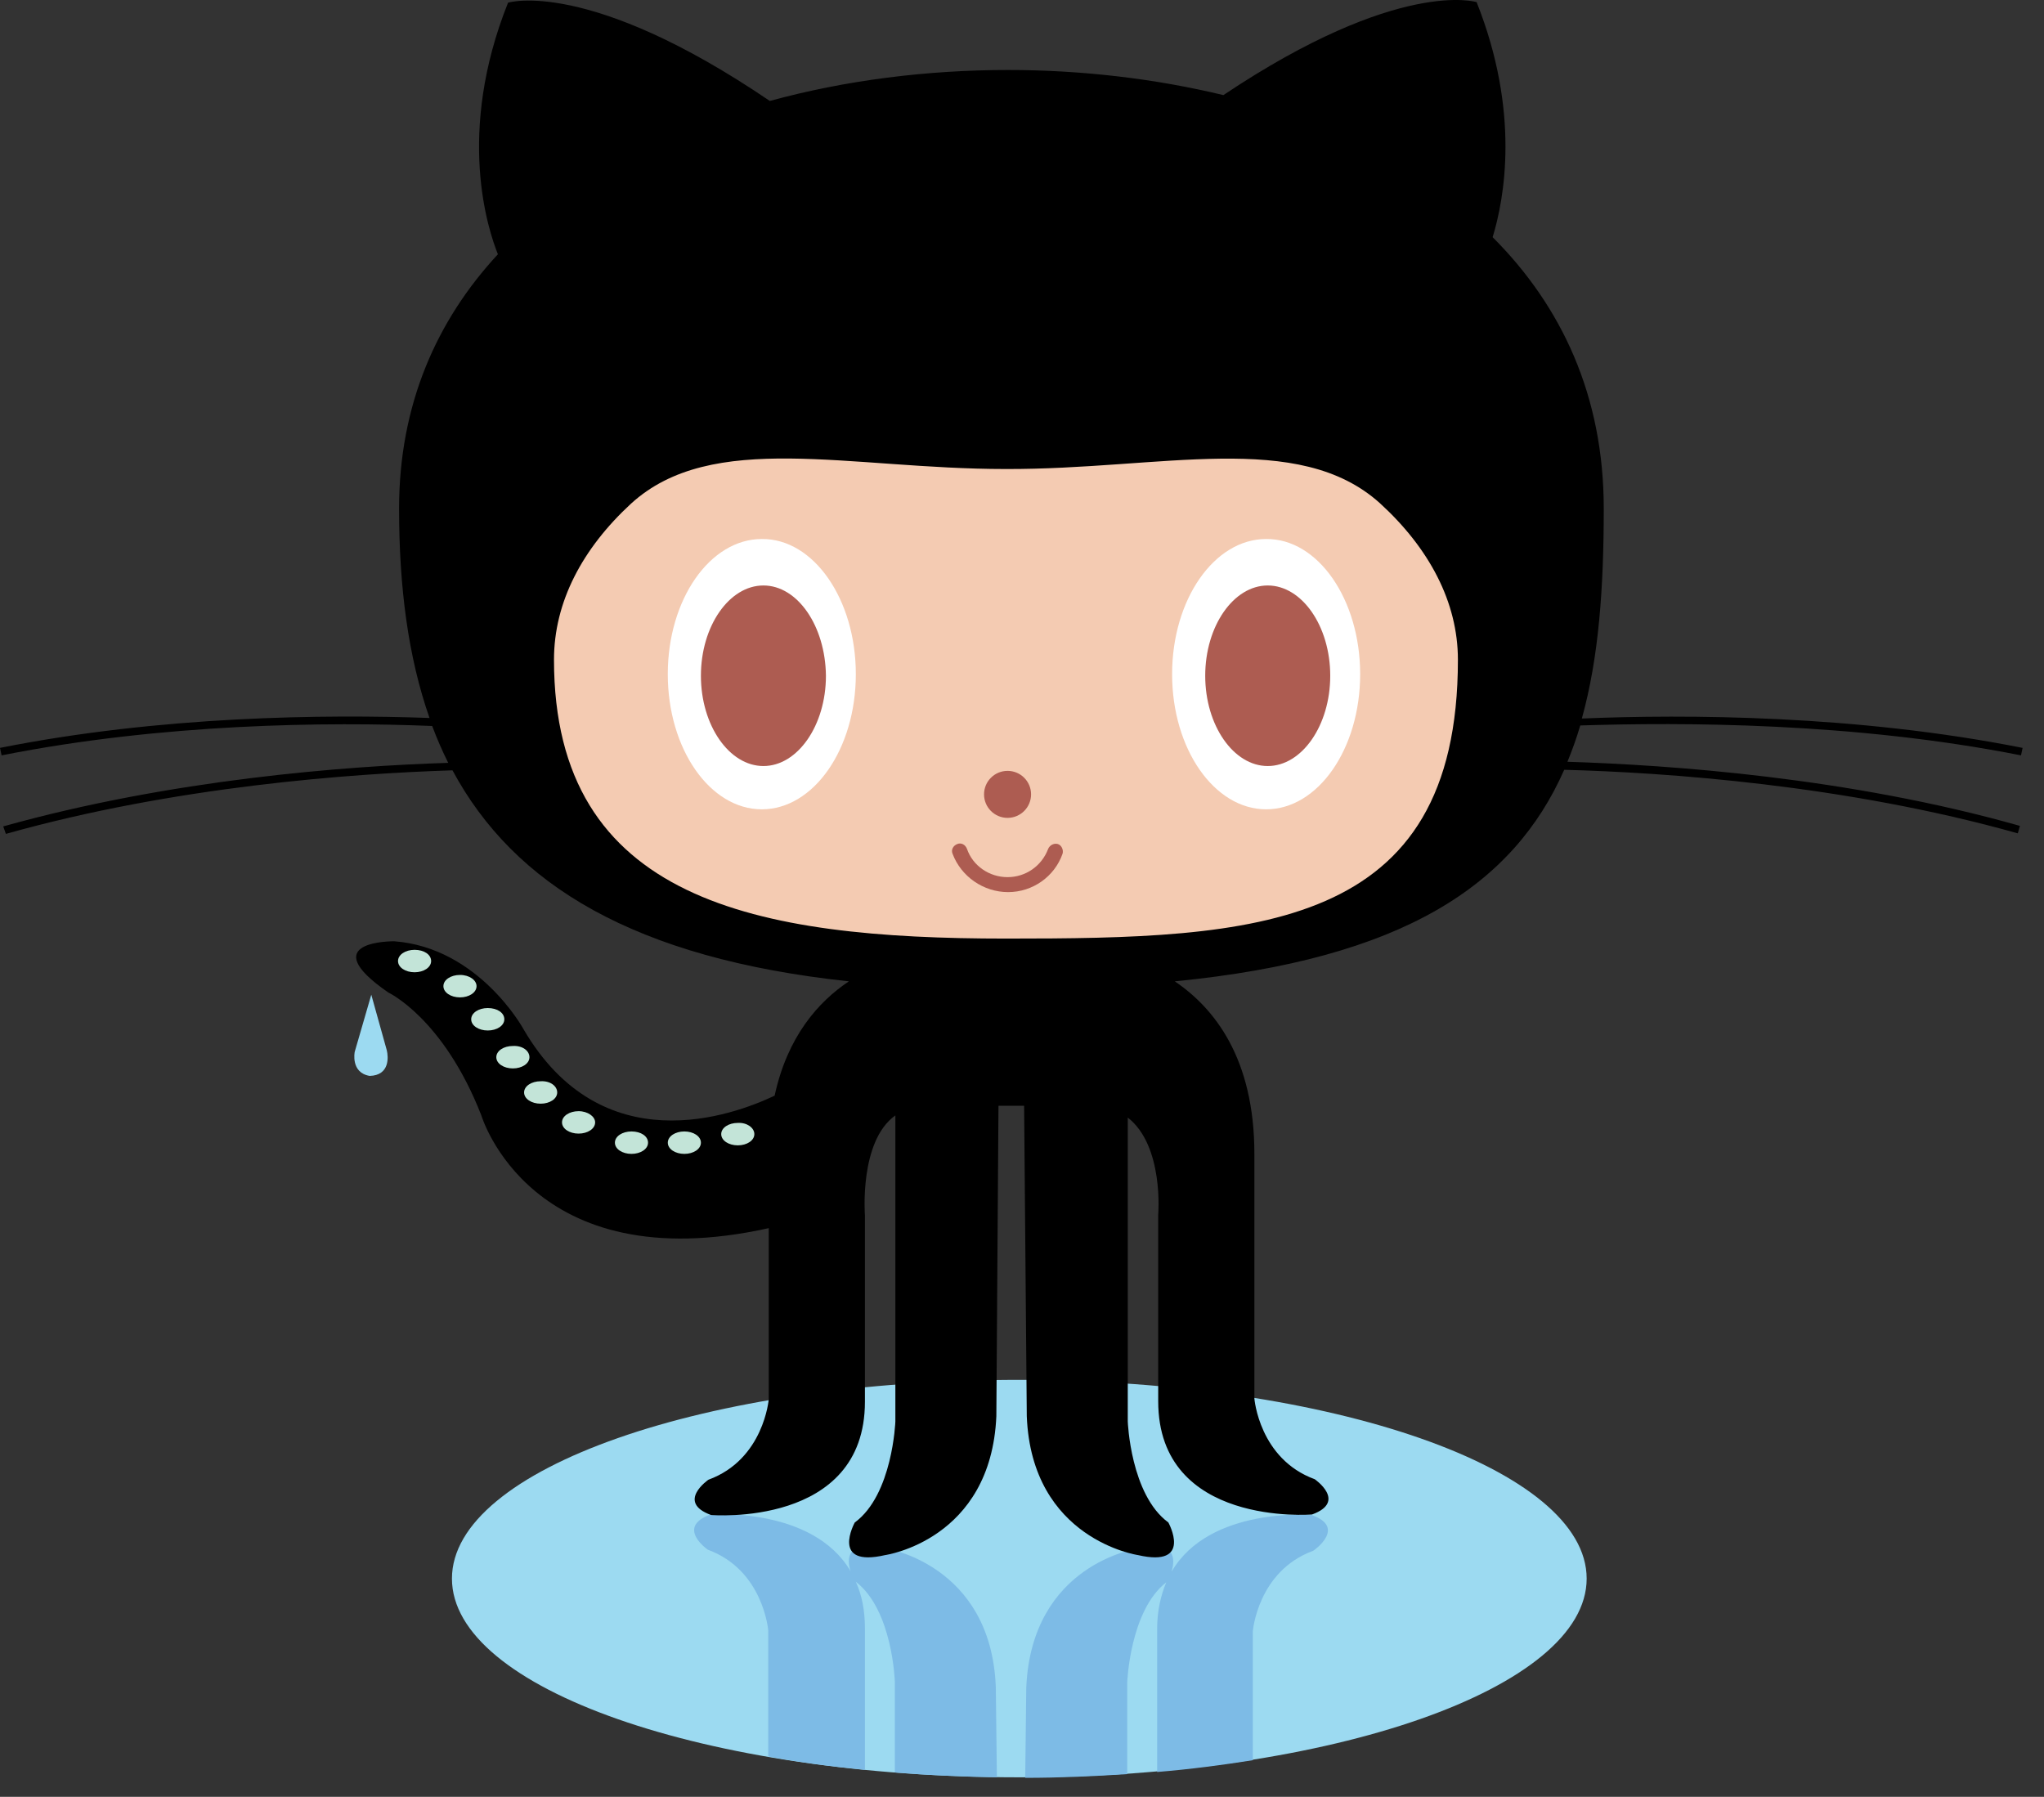
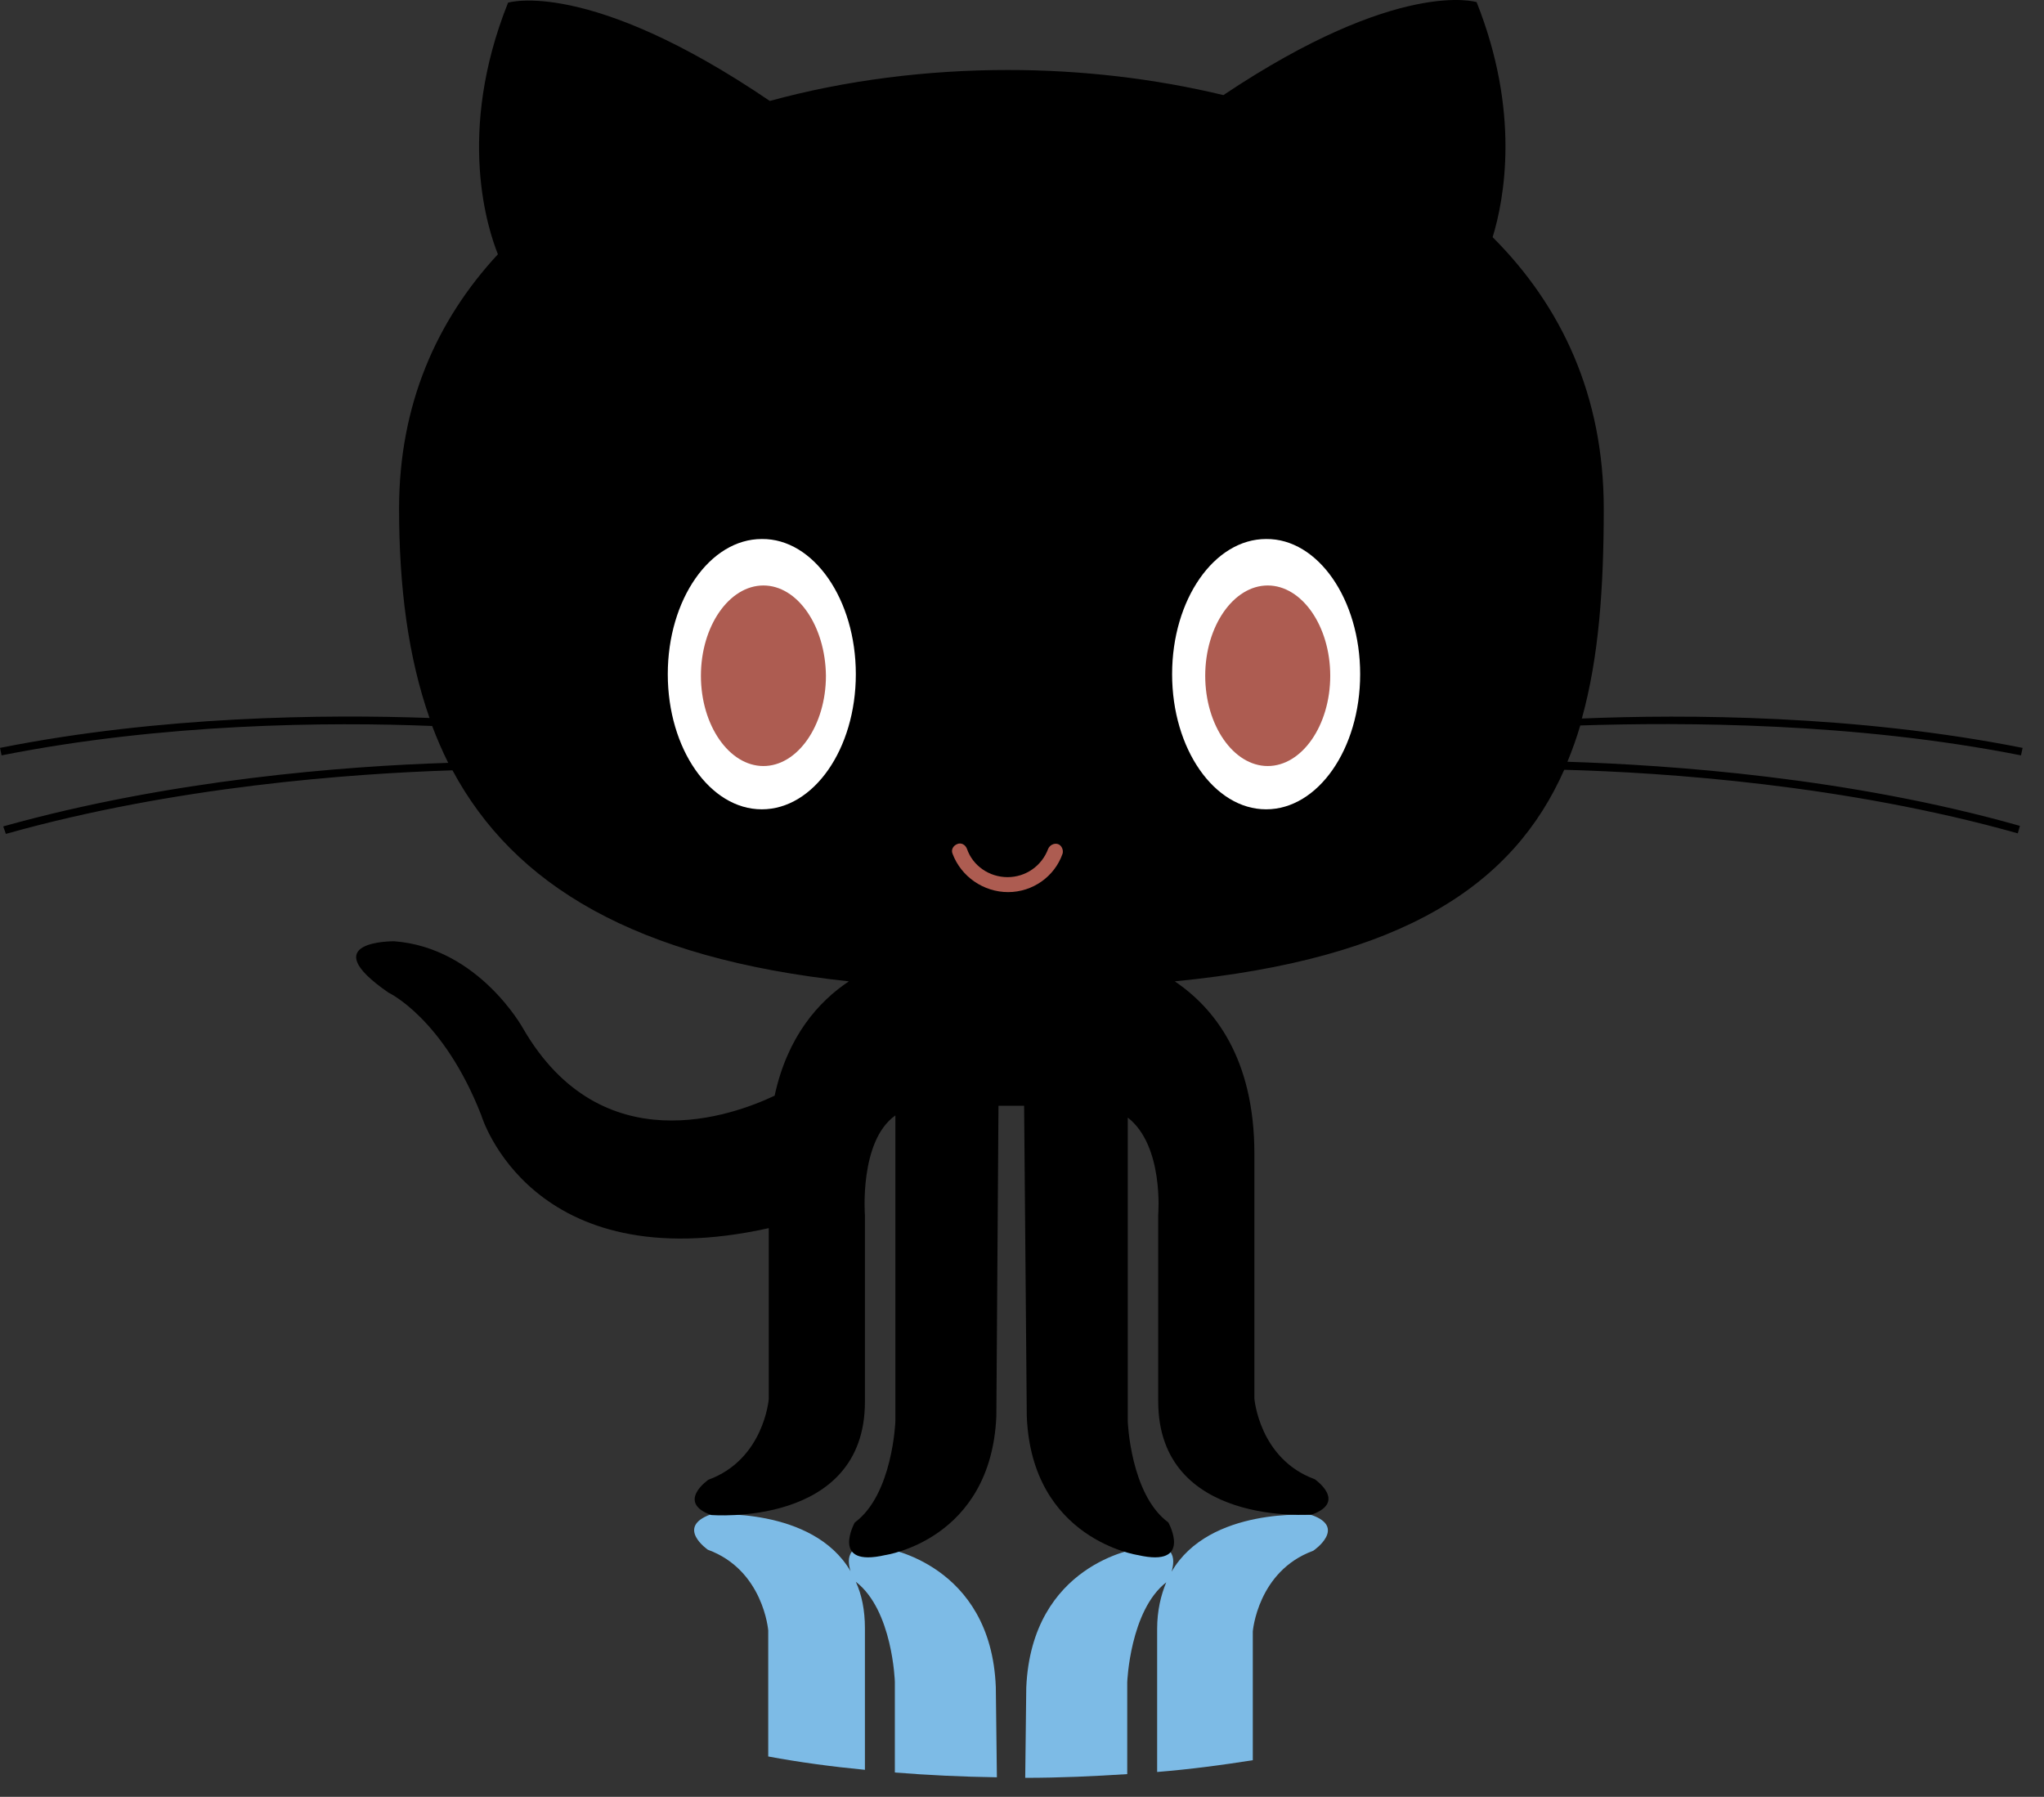
<svg xmlns="http://www.w3.org/2000/svg" width="91" height="80" viewBox="0 0 91 80" fill="none">
  <rect x="0" y="0" width="91" height="80" fill="#333333" stroke="none" />
-   <path d="M70.639 70.283C70.639 75.159 59.318 79.131 45.38 79.131C31.419 79.131 20.121 75.183 20.121 70.283C20.121 65.383 31.442 61.435 45.38 61.435C59.341 61.459 70.639 65.407 70.639 70.283Z" fill="#9CDAF1" />
  <path d="M38.507 78.797V72.494C38.507 71.686 38.364 70.996 38.102 70.425C39.744 71.686 39.839 74.873 39.839 74.873V78.916C41.313 79.035 42.812 79.106 44.382 79.13L44.334 75.111C44.12 69.617 39.387 68.927 39.387 68.927C37.674 68.546 37.698 69.403 37.865 69.95C36.176 67.072 31.633 67.428 31.633 67.428C30.064 67.999 31.514 68.998 31.514 68.998C33.988 69.902 34.202 72.59 34.202 72.59V78.203C35.605 78.464 37.032 78.655 38.507 78.797Z" fill="#7DBBE6" />
  <path d="M58.391 67.452C58.391 67.452 53.848 67.072 52.16 69.974C52.326 69.403 52.35 68.546 50.637 68.951C50.637 68.951 45.928 69.617 45.69 75.135L45.643 79.154C47.189 79.154 48.711 79.083 50.185 78.988V74.897C50.185 74.897 50.304 71.71 51.922 70.449C51.684 71.02 51.517 71.71 51.517 72.518V78.893C52.992 78.774 54.419 78.583 55.775 78.369V72.637C55.775 72.637 55.989 69.95 58.462 69.046C58.51 69.022 59.961 67.999 58.391 67.452Z" fill="#7DBBE6" />
  <path d="M89.976 33.631L90.047 33.298C82.627 31.823 75.039 31.8 70.425 31.99C71.186 29.255 71.4 26.139 71.4 22.643C71.4 17.624 69.522 13.628 66.453 10.56C66.977 8.848 67.69 4.995 65.74 0.095C65.74 0.095 62.291 -0.999 54.466 4.234C51.398 3.496 48.139 3.116 44.881 3.116C41.289 3.116 37.651 3.568 34.273 4.495C26.186 -0.999 22.619 0.119 22.619 0.119C20.288 5.946 21.739 10.251 22.167 11.321C19.432 14.271 17.767 18.029 17.767 22.643C17.767 26.139 18.171 29.255 19.123 31.966C14.485 31.8 7.159 31.871 0 33.298L0.071 33.631C7.254 32.204 14.627 32.133 19.241 32.323C19.456 32.894 19.693 33.441 19.955 33.964C15.388 34.107 7.611 34.701 0.143 36.794L0.262 37.127C7.777 35.011 15.65 34.44 20.145 34.297C22.881 39.387 28.232 42.669 37.793 43.692C36.438 44.596 35.058 46.142 34.487 48.782C32.632 49.662 26.781 51.826 23.285 45.785C23.285 45.785 21.311 42.193 17.553 41.908C17.553 41.908 13.914 41.86 17.291 44.191C17.291 44.191 19.741 45.333 21.43 49.662C21.43 49.662 23.618 57.035 34.226 54.68V62.291C34.226 62.291 34.011 64.979 31.538 65.882C31.538 65.882 30.087 66.881 31.657 67.452C31.657 67.452 38.507 68.023 38.507 62.41V54.109C38.507 54.109 38.245 50.803 39.862 49.662V63.29C39.862 63.29 39.743 66.548 38.055 67.785C38.055 67.785 36.937 69.807 39.411 69.236C39.411 69.236 44.12 68.57 44.358 63.052L44.453 49.233H45.594L45.713 63.052C45.928 68.546 50.66 69.236 50.66 69.236C53.134 69.807 52.016 67.785 52.016 67.785C50.328 66.548 50.209 63.29 50.209 63.29V49.757C51.826 51.017 51.564 54.086 51.564 54.086V62.386C51.564 67.999 58.414 67.428 58.414 67.428C59.984 66.858 58.533 65.859 58.533 65.859C56.06 64.955 55.846 62.267 55.846 62.267V51.374C55.846 47.117 54.062 44.881 52.302 43.692C62.505 42.693 67.381 39.387 69.64 34.273C74.112 34.392 82.151 34.939 89.833 37.103L89.928 36.77C82.294 34.606 74.302 34.059 69.783 33.916C69.997 33.393 70.187 32.87 70.354 32.299C74.897 32.156 82.531 32.156 89.976 33.631Z" fill="black" />
-   <path d="M61.435 22.404C63.623 24.402 64.907 26.804 64.907 29.373C64.907 41.456 55.893 41.788 44.786 41.788C33.678 41.788 24.664 40.124 24.664 29.373C24.664 26.804 25.925 24.426 28.089 22.428C31.704 19.122 37.817 20.882 44.762 20.882C51.707 20.906 57.796 19.122 61.435 22.404Z" fill="#F4CBB2" />
  <path d="M38.102 30.016C38.102 33.346 36.224 36.033 33.916 36.033C31.609 36.033 29.73 33.346 29.73 30.016C29.73 26.686 31.609 23.998 33.916 23.998C36.224 23.975 38.102 26.686 38.102 30.016ZM60.555 30.016C60.555 33.346 58.676 36.033 56.369 36.033C54.062 36.033 52.183 33.346 52.183 30.016C52.183 26.686 54.062 23.998 56.369 23.998C58.676 23.975 60.555 26.686 60.555 30.016Z" fill="white" />
  <path d="M36.771 30.087C36.771 32.298 35.51 34.106 33.988 34.106C32.466 34.106 31.205 32.298 31.205 30.087C31.205 27.875 32.466 26.067 33.988 26.067C35.51 26.067 36.747 27.875 36.771 30.087ZM59.223 30.087C59.223 32.298 57.962 34.106 56.44 34.106C54.918 34.106 53.657 32.298 53.657 30.087C53.657 27.875 54.918 26.067 56.44 26.067C57.962 26.067 59.223 27.875 59.223 30.087Z" fill="#AD5C51" />
-   <path d="M44.857 36.414C45.435 36.414 45.904 35.945 45.904 35.367C45.904 34.789 45.435 34.321 44.857 34.321C44.279 34.321 43.81 34.789 43.81 35.367C43.81 35.945 44.279 36.414 44.857 36.414Z" fill="#AD5C51" />
  <path d="M42.407 38.007C42.336 37.84 42.431 37.65 42.621 37.578C42.788 37.507 42.978 37.602 43.05 37.793C43.311 38.554 44.049 39.053 44.857 39.053C45.666 39.053 46.38 38.554 46.665 37.793C46.736 37.626 46.926 37.531 47.093 37.578C47.26 37.626 47.355 37.84 47.307 38.007C46.95 39.029 45.975 39.719 44.881 39.719C43.787 39.719 42.788 39.029 42.407 38.007Z" fill="#AD5C51" />
-   <path d="M19.194 42.788C19.194 43.074 18.861 43.288 18.457 43.288C18.053 43.288 17.72 43.074 17.72 42.788C17.72 42.503 18.053 42.289 18.457 42.289C18.885 42.289 19.194 42.503 19.194 42.788ZM21.216 43.906C21.216 44.191 20.883 44.406 20.479 44.406C20.074 44.406 19.741 44.191 19.741 43.906C19.741 43.621 20.074 43.407 20.479 43.407C20.907 43.407 21.216 43.644 21.216 43.906ZM22.453 45.381C22.453 45.666 22.12 45.88 21.715 45.88C21.311 45.88 20.978 45.666 20.978 45.381C20.978 45.095 21.311 44.881 21.715 44.881C22.144 44.881 22.453 45.095 22.453 45.381ZM23.571 47.069C23.571 47.355 23.238 47.569 22.833 47.569C22.429 47.569 22.096 47.355 22.096 47.069C22.096 46.784 22.429 46.57 22.833 46.57C23.262 46.546 23.571 46.784 23.571 47.069ZM24.807 48.639C24.807 48.925 24.474 49.139 24.07 49.139C23.666 49.139 23.333 48.925 23.333 48.639C23.333 48.354 23.666 48.14 24.07 48.14C24.498 48.116 24.807 48.354 24.807 48.639ZM26.496 49.971C26.496 50.256 26.163 50.471 25.759 50.471C25.355 50.471 25.021 50.256 25.021 49.971C25.021 49.686 25.355 49.472 25.759 49.472C26.163 49.472 26.496 49.709 26.496 49.971ZM28.851 50.875C28.851 51.16 28.518 51.374 28.113 51.374C27.709 51.374 27.376 51.16 27.376 50.875C27.376 50.589 27.709 50.375 28.113 50.375C28.542 50.375 28.851 50.589 28.851 50.875ZM31.205 50.875C31.205 51.16 30.872 51.374 30.468 51.374C30.064 51.374 29.731 51.16 29.731 50.875C29.731 50.589 30.064 50.375 30.468 50.375C30.872 50.375 31.205 50.589 31.205 50.875ZM33.584 50.494C33.584 50.78 33.251 50.994 32.846 50.994C32.442 50.994 32.109 50.78 32.109 50.494C32.109 50.209 32.442 49.995 32.846 49.995C33.251 49.971 33.584 50.209 33.584 50.494Z" fill="#C3E4D8" />
-   <path d="M16.53 44.287L15.792 46.832C15.792 46.832 15.602 47.759 16.458 47.902C17.362 47.878 17.291 47.046 17.22 46.76L16.53 44.287Z" fill="#9CDAF1" />
</svg>